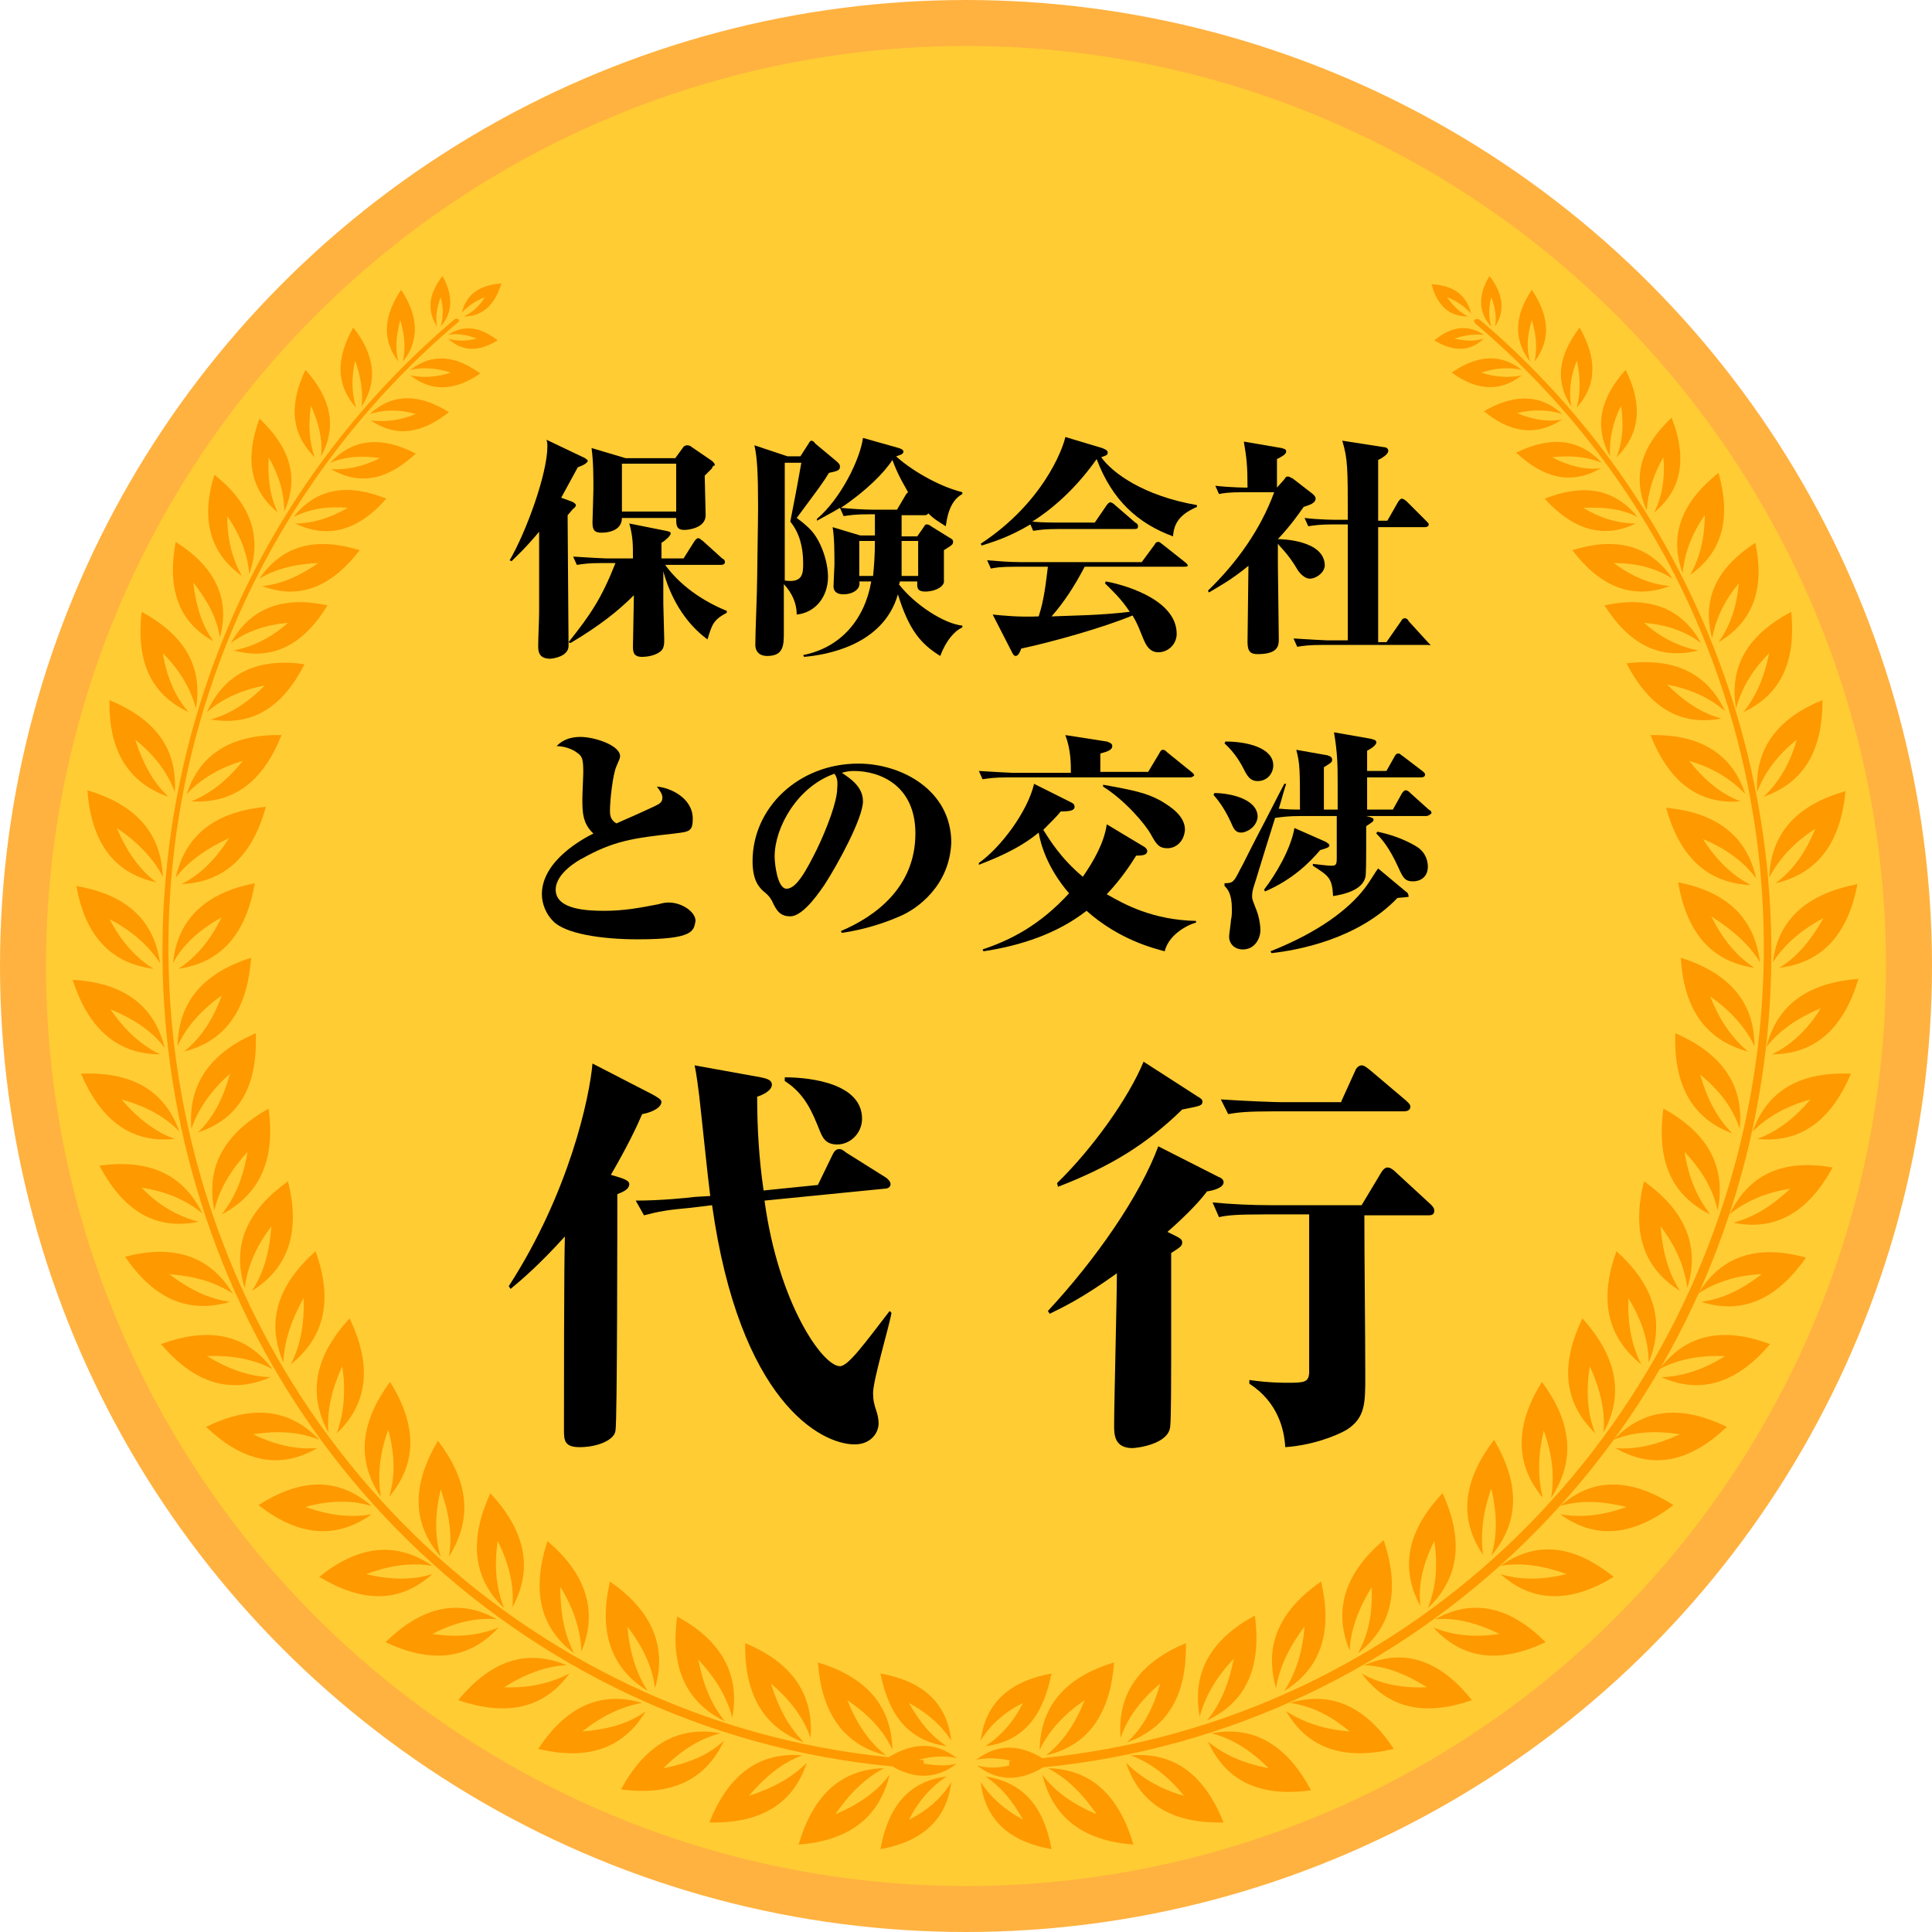
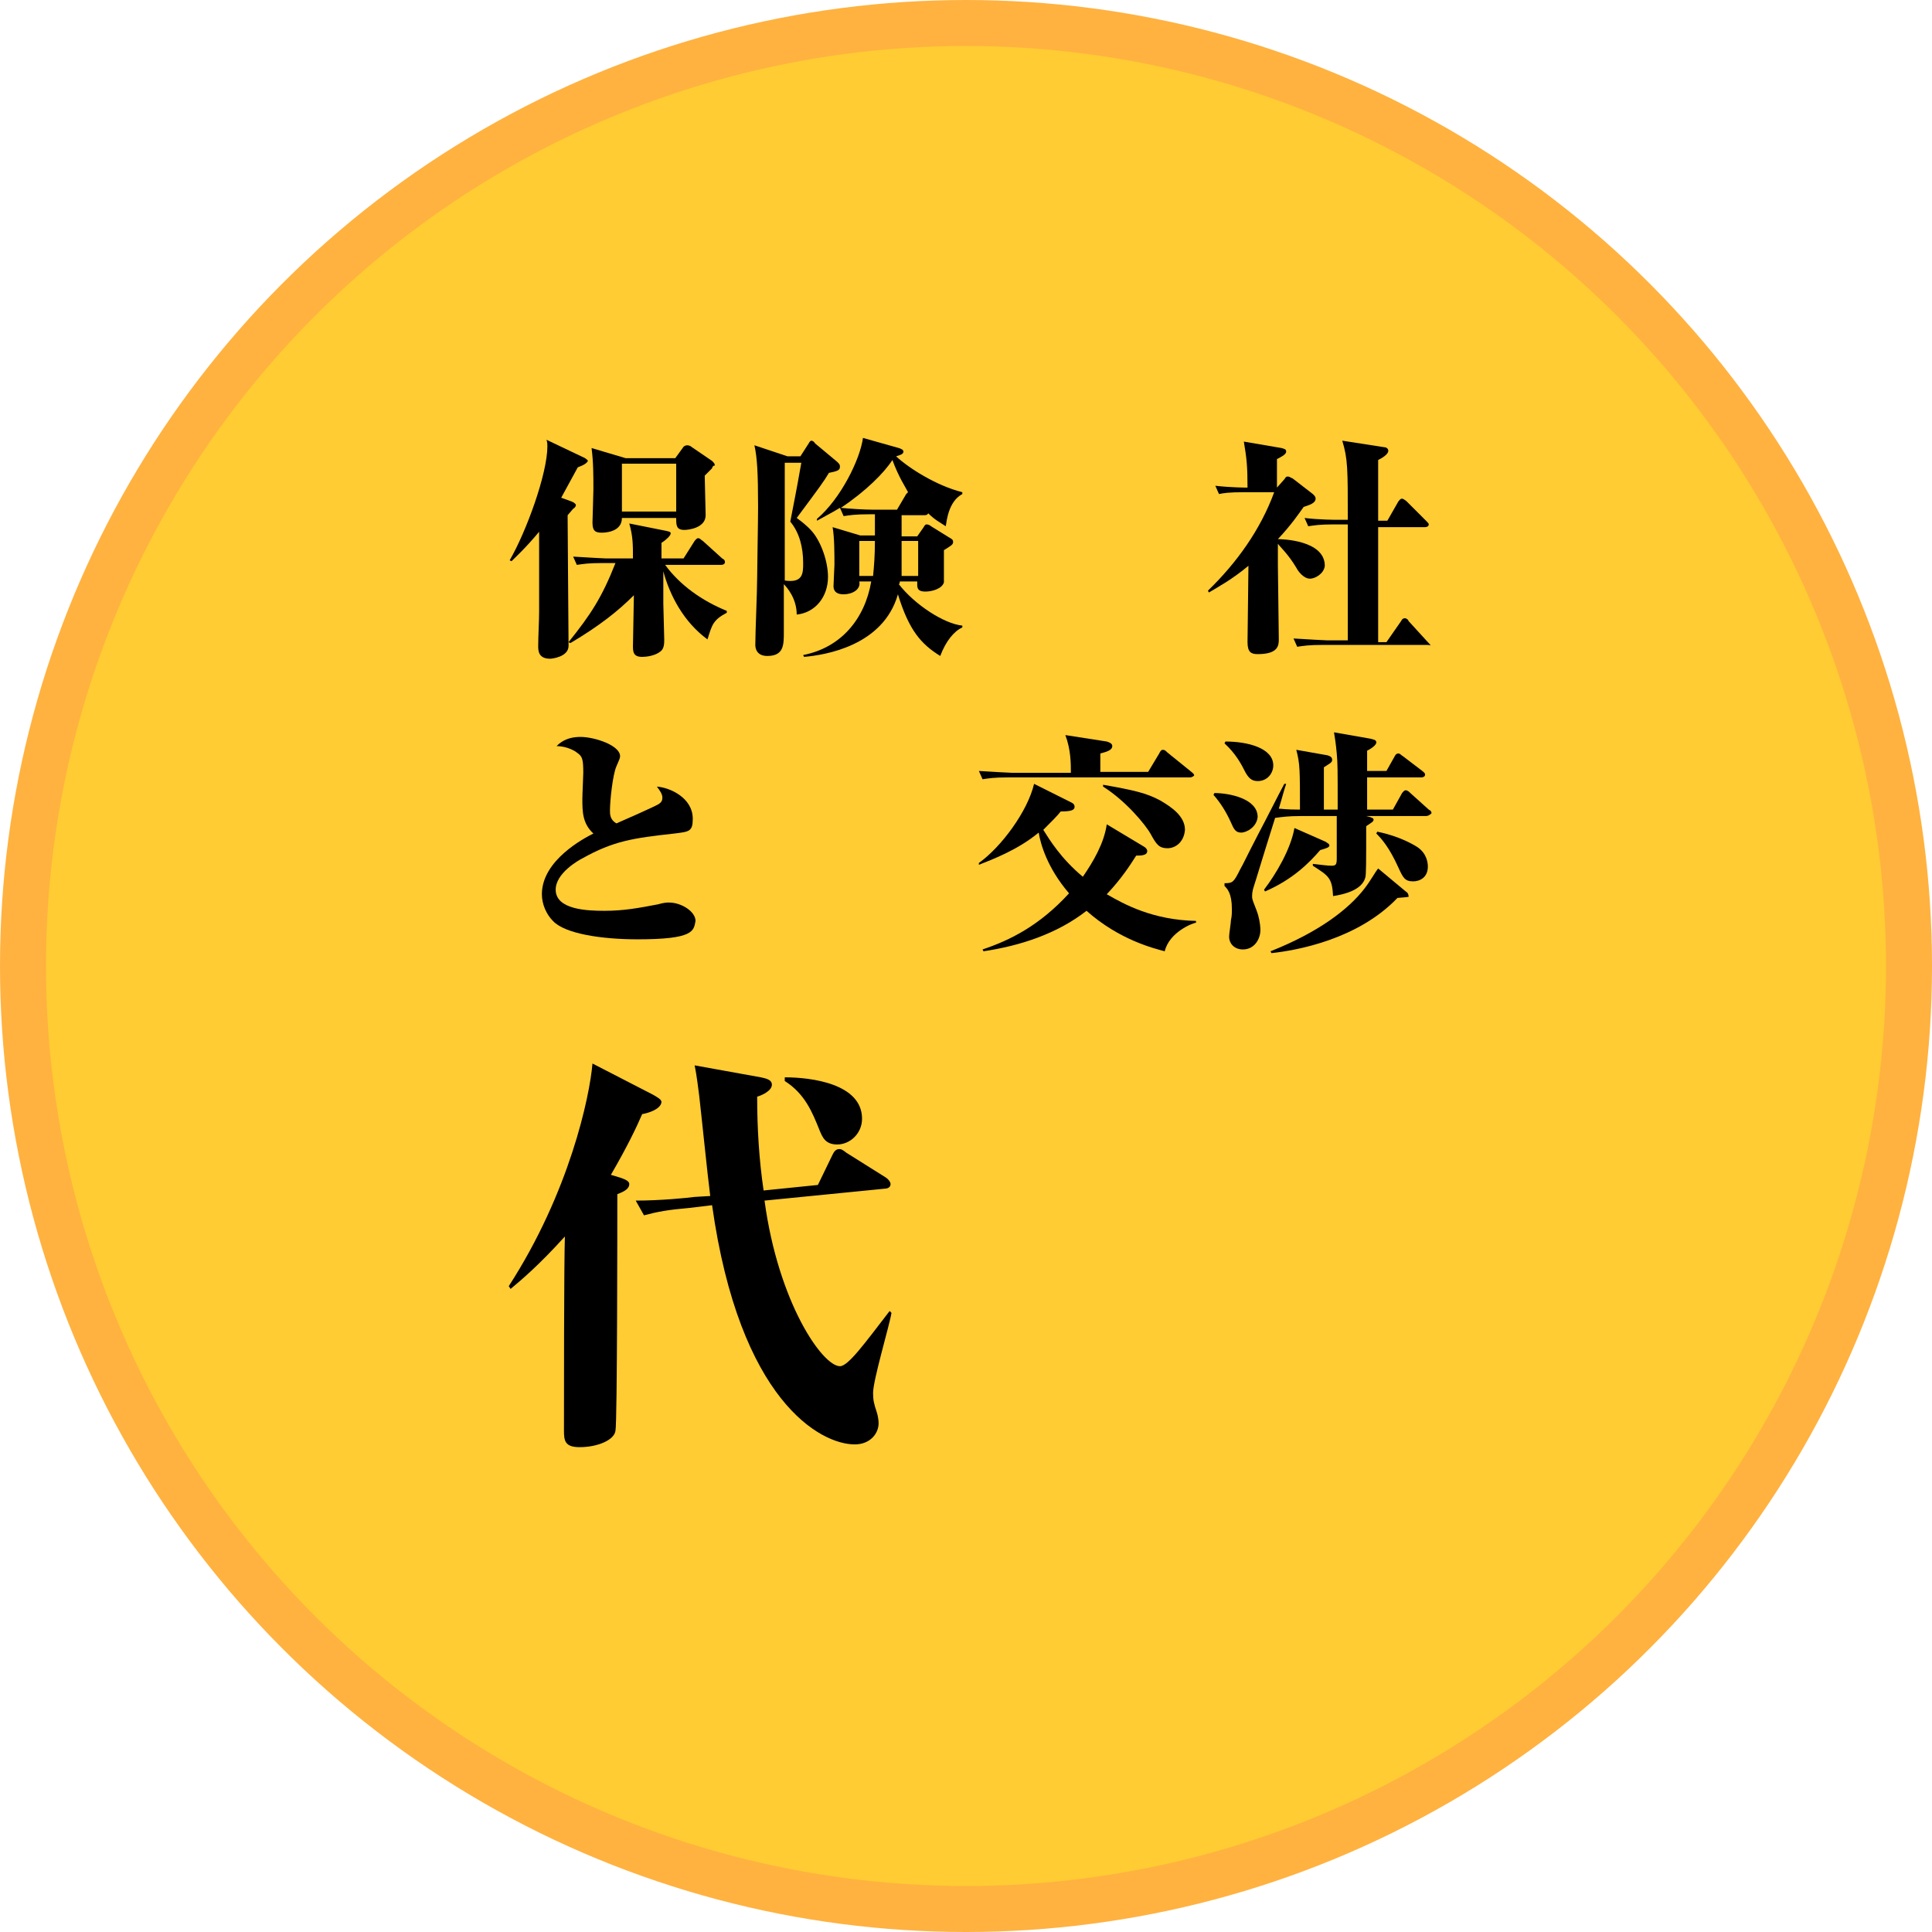
<svg xmlns="http://www.w3.org/2000/svg" xmlns:xlink="http://www.w3.org/1999/xlink" version="1.1" id="レイヤー_1" x="0px" y="0px" viewBox="0 0 210 210" style="enable-background:new 0 0 210 210;" xml:space="preserve">
  <style type="text/css">
	.st0{fill:#FDD23C;stroke:#FFB240;stroke-width:10;stroke-miterlimit:10;}
	.st1{clip-path:url(#SVGID_00000049211531583001676890000014765088791294764450_);fill:#FF9900;}
</style>
  <circle class="st0" cx="105" cy="105" r="100" />
  <g>
    <defs>
      <circle id="SVGID_1_" cx="105" cy="105" r="100" />
    </defs>
    <use xlink:href="#SVGID_1_" style="overflow:visible;fill:#FFCC33;" />
    <clipPath id="SVGID_00000119117196964553307180000006863855908869241730_">
      <use xlink:href="#SVGID_1_" style="overflow:visible;" />
    </clipPath>
-     <path style="clip-path:url(#SVGID_00000119117196964553307180000006863855908869241730_);fill:#FF9900;" d="M123.2,200.5   c-5.2-0.4-8.7-2.7-9.9-7.6c1.4,1.9,3.5,3.3,5.9,4.3c-1.5-2.2-3.2-3.9-5.3-5C118.8,192.3,121.7,195.4,123.2,200.5z M117.9,184.8   c-1,2.5-2.3,4.5-4.2,6c4.8-1.1,7-4.8,7.4-10.1c-5,1.5-8,4.5-8.1,9.5C114.1,188,115.7,186.3,117.9,184.8z M122.9,190.8   c2.2,0.8,4.1,2.3,5.8,4.4c-2.5-0.7-4.6-1.9-6.3-3.6c1.6,4.8,5.4,6.6,10.6,6.5C131,193.1,127.8,190.4,122.9,190.8z M126.1,183   c-0.7,2.6-1.8,4.7-3.6,6.4c4.7-1.7,6.5-5.5,6.4-10.8c-4.8,2-7.5,5.3-7.1,10.3C122.6,186.6,124.1,184.7,126.1,183z M131.7,188.4   c2.3,0.6,4.3,1.9,6.2,3.8c-2.6-0.5-4.8-1.4-6.6-2.9c2.1,4.6,6,6,11.2,5.3C140,189.9,136.5,187.5,131.7,188.4z M134.1,180.3   c-0.5,2.6-1.4,4.9-2.9,6.7c4.5-2.1,5.9-6.1,5.2-11.4c-4.6,2.5-6.9,6-6,11C131,184.3,132.3,182.2,134.1,180.3z M140.2,185.1   c2.3,0.3,4.5,1.4,6.5,3.1c-2.6-0.2-4.9-0.9-6.9-2.2c2.5,4.3,6.6,5.3,11.7,4.1C148.6,185.7,144.9,183.7,140.2,185.1z M141.8,176.8   c-0.2,2.6-0.9,5-2.2,7c4.2-2.6,5.2-6.7,4-11.9c-4.3,3-6.3,6.7-4.9,11.6C139.1,181.1,140.2,178.9,141.8,176.8z M148.3,181   c2.4,0.1,4.6,1,6.8,2.4c-2.6,0.1-5-0.3-7.1-1.5c3,4,7.1,4.6,12,2.9C156.7,180.7,152.9,179,148.3,181z M149.1,172.5   c0.1,2.7-0.3,5.1-1.5,7.2c3.9-3,4.5-7.2,2.8-12.3c-4,3.4-5.6,7.4-3.7,12C146.8,177.1,147.7,174.8,149.1,172.5z M156,176   c2.4-0.2,4.7,0.5,7,1.6c-2.6,0.4-5,0.2-7.2-0.7c3.4,3.7,7.5,3.8,12.2,1.6C164.3,174.8,160.3,173.6,156,176z M155.9,167.5   c0.4,2.6,0.2,5.1-0.7,7.3c3.6-3.4,3.8-7.7,1.6-12.5c-3.6,3.8-4.8,7.9-2.4,12.3C154.1,172.3,154.7,169.9,155.9,167.5z M163.1,170.2   c2.3-0.4,4.7,0,7.2,0.9c-2.5,0.6-4.9,0.7-7.2,0c3.7,3.3,7.9,3,12.3,0.3C171.3,168.1,167.2,167.3,163.1,170.2z M162.1,161.8   c0.6,2.6,0.7,5,0,7.3c3.2-3.8,3-8,0.3-12.6c-3.2,4.2-4,8.4-1.2,12.5C160.9,166.7,161.2,164.3,162.1,161.8z M169.6,163.7   c2.3-0.7,4.7-0.5,7.2,0.1c-2.5,0.9-4.8,1.2-7.2,0.8c4,2.9,8.1,2.2,12.3-1C177.5,160.8,173.3,160.4,169.6,163.7z M167.6,150.2   c-2.8,4.5-3.1,8.8,0.1,12.6c-0.6-2.3-0.5-4.8,0.1-7.3c0.9,2.5,1.2,4.9,0.8,7.3C171.4,158.6,170.7,154.4,167.6,150.2z M175.4,156.5   c2.2-0.9,4.6-1,7.2-0.6c-2.4,1.1-4.7,1.7-7,1.5c4.3,2.5,8.3,1.3,12.1-2.3C183,152.8,178.8,152.9,175.4,156.5z M172,143.3   c-2.3,4.8-2.2,9,1.4,12.5c-0.9-2.2-1-4.7-0.6-7.3c1.1,2.4,1.7,4.8,1.5,7.2C176.7,151.3,175.5,147.2,172,143.3z M180.4,148.8   c2.1-1.1,4.5-1.5,7.1-1.4c-2.2,1.4-4.5,2.2-6.9,2.3c4.5,2,8.4,0.4,11.8-3.6C187.6,144.3,183.4,144.8,180.4,148.8z M179.2,148.1   c1.9-4.6,0.4-8.6-3.5-12.1c-1.8,5-1.2,9.2,2.7,12.3c-1.1-2.1-1.5-4.6-1.4-7.2C178.4,143.4,179.2,145.7,179.2,148.1z M184.6,140.6   c2-1.3,4.3-2,6.9-2.1c-2.1,1.6-4.2,2.7-6.6,3c4.7,1.5,8.4-0.5,11.4-4.8C191.3,135.3,187.2,136.3,184.6,140.6z M178.7,128.4   c-1.3,5.2-0.3,9.3,3.9,11.9c-1.3-2-1.9-4.4-2.1-7c1.6,2.1,2.6,4.3,2.9,6.7C184.9,135.2,182.9,131.4,178.7,128.4z M188,132   c1.8-1.5,4.1-2.4,6.6-2.8c-1.9,1.8-3.9,3.1-6.2,3.7c4.8,1,8.3-1.4,10.8-6C194.1,126,190.2,127.4,188,132z M180.8,120.5   c-0.7,5.3,0.6,9.3,5.1,11.5c-1.5-1.9-2.4-4.2-2.8-6.8c1.8,1.9,3.1,4,3.6,6.4C187.7,126.6,185.4,123,180.8,120.5z M190.5,123   c1.7-1.7,3.8-2.8,6.3-3.5c-1.7,2-3.6,3.5-5.8,4.3c4.9,0.5,8.1-2.2,10.2-7.1C195.9,116.5,192.2,118.3,190.5,123z M189.1,122.7   c0.5-5-2.2-8.3-7-10.4c-0.2,5.3,1.6,9.2,6.2,10.9c-1.7-1.7-2.8-3.9-3.5-6.4C186.9,118.5,188.4,120.5,189.1,122.7z M192.6,114.6   c4.9,0,7.9-3.1,9.4-8.2c-5.2,0.4-8.8,2.6-10,7.4c1.5-1.9,3.5-3.2,5.9-4.2C196.5,111.9,194.7,113.6,192.6,114.6z M190.7,113.7   c0-5-3-8-8-9.6c0.3,5.3,2.5,8.9,7.3,10.2c-1.8-1.5-3.2-3.6-4.1-6C188,109.8,189.7,111.6,190.7,113.7z M192.7,104.6   c1.3-2,3.2-3.6,5.5-4.8c-1.3,2.3-2.8,4.2-4.8,5.4c4.9-0.6,7.5-3.9,8.5-9.1C196.7,97.1,193.3,99.7,192.7,104.6z M191.3,104.6   c-0.6-5-3.8-7.7-8.9-8.7c0.9,5.2,3.4,8.6,8.3,9.3c-2-1.3-3.5-3.2-4.7-5.6C188.2,101,190.1,102.6,191.3,104.6z M192.3,95.4   c1.1-2.1,2.8-3.9,5-5.3c-1,2.5-2.4,4.5-4.3,5.9c4.8-1.1,7.1-4.7,7.6-10C195.6,87.4,192.5,90.3,192.3,95.4z M190.9,95.5   c-1.1-4.9-4.6-7.2-9.8-7.7c1.4,5.1,4.3,8.2,9.2,8.4c-2.1-1.1-3.8-2.8-5.2-5C187.5,92.2,189.5,93.6,190.9,95.5z M191,86.1   c0.8-2.2,2.3-4.1,4.3-5.7c-0.7,2.5-1.9,4.6-3.6,6.2c4.6-1.6,6.4-5.3,6.4-10.5C193.4,78,190.7,81.2,191,86.1z M179.4,79.9   c1.9,4.8,5,7.6,9.8,7.2c-2.2-0.8-4-2.4-5.6-4.4c2.4,0.7,4.5,1.9,6.1,3.6C188.2,81.7,184.5,79.8,179.4,79.9z M188.7,77   c0.6-2.2,1.8-4.2,3.6-6c-0.5,2.5-1.4,4.7-2.8,6.4c4.3-2,5.7-5.8,5.2-10.9C190.2,68.9,187.9,72.2,188.7,77z M176.8,72.1   c2.3,4.5,5.6,6.9,10.3,6c-2.2-0.6-4.1-1.9-5.9-3.7c2.5,0.5,4.6,1.4,6.3,2.9C185.5,73,181.8,71.5,176.8,72.1z M186.1,69.4   c0.4-2.2,1.4-4.2,2.9-6c-0.2,2.4-0.9,4.6-2.2,6.4c3.9-2.3,5-6,4-10.8C186.8,61.6,184.9,64.9,186.1,69.4z M174.4,65.8   c2.6,4.1,5.9,6,10.2,4.9c-2.1-0.4-4.1-1.4-5.9-3c2.4,0.2,4.5,0.9,6.2,2.2C182.7,65.9,179,64.8,174.4,65.8z M182.9,62.3   c0.2-2.2,1-4.3,2.4-6.3c0,2.4-0.5,4.6-1.6,6.5c3.7-2.6,4.4-6.4,3.1-11.1C183,54.4,181.3,58,182.9,62.3z M170.9,59.8   c2.9,3.8,6.4,5.5,10.6,3.9c-2.2-0.2-4.2-1.1-6.1-2.5c2.4,0,4.5,0.5,6.4,1.7C179.2,59.1,175.5,58.4,170.9,59.8z M159.6,34.4   c-0.9-0.4-1.7-1.2-2.3-2.1c1,0.4,1.9,1,2.6,1.8c-0.5-2.1-2-3.1-4.3-3.2C156.2,33.1,157.4,34.4,159.6,34.4z M180.8,49.7   c0.2,2.2-0.1,4.2-1,6c3.2-2.6,3.5-6.2,1.9-10.3c-3.2,3-4.4,6.3-2.7,10.1C179.1,53.6,179.7,51.6,180.8,49.7z M178,56.2   c-2.6-3.2-6-3.6-10.1-2c2.9,3.2,6.2,4.5,9.9,2.7c-2,0-3.9-0.6-5.7-1.7C174.3,55.1,176.3,55.3,178,56.2z M176.2,44.1   c0.3,2,0.2,3.9-0.5,5.6c2.7-2.6,2.8-5.9,1-9.5c-2.7,3-3.5,6.1-1.7,9.4C174.9,47.8,175.3,45.9,176.2,44.1z M174.1,50.3   c-2.6-2.8-5.8-2.8-9.3-1.1c2.9,2.7,5.9,3.6,9.2,1.7c-1.8,0.2-3.6-0.3-5.3-1.2C170.6,49.5,172.4,49.6,174.1,50.3z M171.4,39.2   c0.4,1.8,0.4,3.5,0,5.1c2.3-2.6,2.1-5.5,0.3-8.7c-2.2,2.9-2.8,5.7-0.9,8.6C170.5,42.6,170.7,40.9,171.4,39.2z M169.8,45   c-2.5-2.3-5.4-2.1-8.5-0.3c2.8,2.3,5.6,2.8,8.5,0.9c-1.6,0.3-3.3,0-4.9-0.7C166.6,44.5,168.3,44.5,169.8,45z M166.5,34.8   c0.5,1.6,0.6,3.1,0.3,4.5c1.9-2.5,1.5-5.1-0.3-7.8c-1.8,2.7-2.1,5.3-0.2,7.8C165.9,37.9,166,36.4,166.5,34.8z M165.4,40.8   c-1.4,0.3-2.9,0.2-4.4-0.3c1.5-0.5,3-0.6,4.4-0.3c-2.4-1.9-5-1.5-7.6,0.3C160.4,42.4,163,42.7,165.4,40.8z M162.1,32.3   c0.4,1.1,0.6,2.1,0.4,3.2c1.2-1.8,0.8-3.7-0.6-5.5c-1.2,2-1.3,3.9,0.2,5.5C161.8,34.5,161.8,33.4,162.1,32.3z M161.3,36.4   c-1.8-1.2-3.6-0.9-5.4,0.6c2,1.2,3.8,1.3,5.4-0.2c-1,0.3-2,0.3-3.2,0C159.3,36.4,160.3,36.3,161.3,36.4z M160.4,35.2   c9.9,8.4,17.7,18.7,23.1,30.3c15.8,34.2,8.4,75-18.5,101.4c-13.7,13.4-31.7,22.2-51.7,24.2c-2.5-1.5-4.9-1.6-7.2,0.2   c1.2-0.3,2.5-0.2,3.9,0.1c-0.1,0-0.2,0-0.3,0l0,0.5c-1.2,0.3-2.4,0.3-3.5,0c2.3,1.8,4.7,1.7,7.2,0.2c20.3-2,38.5-10.9,52.4-24.5   c27.2-26.6,34.3-67.9,18.3-102.3c-5.4-11.6-13.3-22.1-23.2-30.5c-0.3-0.2-0.4-0.1-0.4-0.1C160.2,34.7,160.1,34.9,160.4,35.2z    M90.8,197.2c1.5-2.2,3.2-3.9,5.3-5c-4.9,0.1-7.8,3.2-9.3,8.3c5.2-0.4,8.7-2.7,9.9-7.6C95.3,194.8,93.2,196.2,90.8,197.2z    M96.3,190.8c-1.9-1.5-3.2-3.5-4.2-6c2.2,1.5,3.9,3.2,4.9,5.4c-0.1-5-3.1-8-8.1-9.5C89.3,186,91.5,189.6,96.3,190.8z M81.4,195.2   c1.7-2,3.6-3.6,5.8-4.4c-4.9-0.4-8.1,2.3-10.1,7.3c5.2,0.1,9-1.7,10.6-6.5C86,193.3,83.9,194.4,81.4,195.2z M87.4,189.4   c-1.7-1.7-2.8-3.8-3.6-6.4c2,1.7,3.5,3.6,4.3,5.9c0.4-5-2.3-8.3-7.1-10.3C80.9,183.9,82.8,187.7,87.4,189.4z M72.1,192.2   c1.9-1.9,3.9-3.2,6.2-3.8c-4.8-0.9-8.3,1.5-10.8,6.1c5.2,0.7,9.1-0.8,11.2-5.3C77,190.8,74.7,191.7,72.1,192.2z M78.8,187.1   c-1.5-1.8-2.4-4.1-2.9-6.7c1.8,1.9,3.1,4,3.7,6.3c0.9-4.9-1.4-8.5-6-11C72.9,180.9,74.3,184.9,78.8,187.1z M70.2,186   c-1.9,1.4-4.3,2-6.9,2.2c2-1.6,4.2-2.7,6.5-3.1c-4.7-1.4-8.4,0.6-11.3,5C63.6,191.3,67.6,190.3,70.2,186z M70.4,183.8   c-1.3-2-2-4.4-2.2-7c1.6,2.1,2.7,4.3,3,6.7c1.4-4.8-0.6-8.6-4.9-11.6C65.1,177.1,66.2,181.2,70.4,183.8z M61.9,181.9   c-2.1,1.1-4.5,1.6-7.1,1.5c2.2-1.4,4.5-2.3,6.8-2.4c-4.6-1.9-8.4-0.3-11.8,3.8C54.8,186.5,59,185.9,61.9,181.9z M62.4,179.7   c-1.1-2.1-1.5-4.5-1.5-7.2c1.4,2.2,2.2,4.6,2.3,7c1.9-4.6,0.3-8.6-3.7-12C57.9,172.5,58.4,176.7,62.4,179.7z M54.2,176.9   c-2.2,0.9-4.6,1.1-7.2,0.7c2.3-1.2,4.7-1.8,7-1.6c-4.3-2.4-8.3-1.2-12.1,2.5C46.6,180.7,50.8,180.6,54.2,176.9z M53.3,162.3   c-2.2,4.8-2.1,9.1,1.5,12.5c-0.9-2.2-1.1-4.7-0.7-7.3c1.2,2.4,1.8,4.8,1.6,7.2C58.1,170.3,56.9,166.2,53.3,162.3z M39.8,171.1   c2.4-0.9,4.8-1.3,7.2-0.9c-4.1-2.8-8.2-2.1-12.3,1.2c4.5,2.7,8.6,3,12.3-0.3C44.7,171.8,42.3,171.7,39.8,171.1z M47.6,156.6   c-2.7,4.6-3,8.8,0.3,12.6c-0.7-2.3-0.6-4.8,0-7.3c0.9,2.5,1.3,4.9,0.9,7.3C51.5,164.9,50.8,160.8,47.6,156.6z M40.4,164.6   c-2.3,0.4-4.7,0.1-7.2-0.8c2.5-0.7,4.9-0.8,7.2-0.1c-3.8-3.3-7.9-2.9-12.3-0.1C32.2,166.8,36.3,167.5,40.4,164.6z M42.4,150.2   c-3.1,4.2-3.8,8.4-1,12.5c-0.4-2.4-0.1-4.8,0.8-7.3c0.7,2.6,0.8,5,0.1,7.3C45.5,158.9,45.2,154.7,42.4,150.2z M34.5,157.4   c-2.4,0.2-4.7-0.4-7-1.5c2.6-0.4,5-0.3,7.2,0.6c-3.4-3.6-7.6-3.7-12.3-1.4C26.2,158.7,30.2,159.9,34.5,157.4z M38,143.3   c-3.6,3.9-4.7,8-2.3,12.4c-0.2-2.4,0.4-4.8,1.5-7.2c0.4,2.6,0.2,5.1-0.6,7.3C40.2,152.4,40.3,148.1,38,143.3z M29.4,149.7   c-2.4-0.1-4.6-0.9-6.9-2.3c2.6-0.1,5,0.3,7.1,1.4c-3-4-7.2-4.5-12.1-2.7C20.9,150.1,24.8,151.7,29.4,149.7z M34.3,136   c-3.9,3.5-5.5,7.4-3.5,12.1c0.1-2.4,0.9-4.7,2.2-7c0.1,2.7-0.3,5.1-1.4,7.2C35.5,145.2,36.1,141,34.3,136z M25,141.5   c-2.3-0.3-4.5-1.4-6.6-3c2.6,0.2,4.9,0.8,6.9,2.1c-2.6-4.3-6.7-5.3-11.7-4C16.6,141,20.3,142.9,25,141.5z M31.3,128.4   c-4.3,3.1-6.2,6.8-4.7,11.6c0.3-2.4,1.3-4.6,2.9-6.7c-0.2,2.7-0.8,5-2.1,7C31.6,137.7,32.6,133.5,31.3,128.4z M21.6,132.8   c-2.3-0.6-4.4-1.8-6.2-3.7c2.6,0.4,4.8,1.3,6.6,2.8c-2.2-4.5-6.1-5.9-11.2-5.2C13.3,131.4,16.7,133.8,21.6,132.8z M29.2,120.5   c-4.6,2.6-6.9,6.1-5.9,11.1c0.5-2.3,1.8-4.4,3.6-6.4c-0.4,2.6-1.3,4.9-2.8,6.8C28.5,129.7,29.9,125.7,29.2,120.5z M19,123.8   c-2.2-0.8-4.1-2.3-5.8-4.3c2.5,0.7,4.7,1.8,6.3,3.5c-1.7-4.7-5.4-6.5-10.7-6.3C10.9,121.6,14.1,124.3,19,123.8z M27.8,112.3   c-4.8,2.1-7.4,5.4-7,10.4c0.8-2.3,2.2-4.2,4.2-6c-0.7,2.6-1.8,4.8-3.5,6.4C26.3,121.5,28,117.7,27.8,112.3z M17.4,114.6   c-2.1-1-3.9-2.7-5.4-4.9c2.4,1,4.5,2.3,5.9,4.2c-1.2-4.9-4.8-7.1-10-7.4C9.5,111.5,12.5,114.6,17.4,114.6z M20,114.3   c4.8-1.2,6.9-4.9,7.3-10.2c-5,1.6-7.9,4.6-8,9.6c1-2.2,2.7-4,4.8-5.5C23.2,110.7,21.9,112.8,20,114.3z M16.7,105.3   c-2-1.2-3.6-3.1-4.8-5.4c2.3,1.2,4.2,2.8,5.5,4.8c-0.7-5-4-7.5-9.1-8.4C9.2,101.4,11.8,104.7,16.7,105.3z M24.1,99.7   c-1.2,2.4-2.7,4.3-4.7,5.6c4.9-0.7,7.4-4.1,8.3-9.3c-5.1,1-8.4,3.7-8.9,8.7C19.9,102.6,21.8,101,24.1,99.7z M17,95.9   c-1.9-1.4-3.3-3.5-4.3-5.9c2.2,1.5,3.9,3.2,5,5.3c-0.2-5-3.2-7.9-8.2-9.4C9.9,91.3,12.2,94.9,17,95.9z M24.9,91.1   c-1.4,2.2-3.1,4-5.2,5c4.9-0.2,7.8-3.3,9.2-8.4c-5.2,0.5-8.7,2.8-9.8,7.7C20.5,93.6,22.5,92.2,24.9,91.1z M18.3,86.6   c-1.7-1.6-2.8-3.7-3.6-6.2c2,1.6,3.5,3.5,4.3,5.7c0.3-4.9-2.3-8-7.1-10C11.8,81.3,13.7,85,18.3,86.6z M20.3,86.3   c1.6-1.7,3.7-2.9,6.1-3.6c-1.6,2-3.4,3.5-5.6,4.4c4.8,0.3,7.9-2.4,9.8-7.2C25.5,79.8,21.8,81.7,20.3,86.3z M20.5,77.4   c-1.5-1.7-2.4-3.9-2.8-6.4c1.8,1.8,3,3.8,3.6,6c0.8-4.8-1.5-8.1-5.9-10.5C14.8,71.6,16.2,75.4,20.5,77.4z M22.5,77.4   c1.7-1.5,3.8-2.4,6.3-2.9c-1.8,1.8-3.7,3.1-5.9,3.7c4.7,0.8,7.9-1.5,10.2-6C28.2,71.5,24.5,73,22.5,77.4z M23.2,69.7   c-1.3-1.8-1.9-3.9-2.2-6.4c1.5,1.9,2.6,3.9,2.9,6c1.2-4.4-0.7-7.8-4.8-10.4C18.2,63.7,19.2,67.5,23.2,69.7z M25.1,69.9   c1.7-1.3,3.9-2,6.2-2.2c-1.8,1.6-3.8,2.6-5.9,3c4.4,1.2,7.7-0.8,10.2-4.9C31,64.8,27.3,65.9,25.1,69.9z M26.3,62.6   c-1.1-1.9-1.6-4.1-1.6-6.5c1.4,2,2.2,4.1,2.4,6.3c1.5-4.3-0.1-7.9-3.8-10.8C21.9,56.1,22.6,60,26.3,62.6z M39.1,59.8   c-4.6-1.4-8.3-0.7-10.9,3.1c1.8-1.1,4-1.6,6.4-1.7c-2,1.4-4,2.3-6.1,2.5C32.7,65.3,36.2,63.6,39.1,59.8z M52.7,32.3   c-0.6,1-1.4,1.7-2.3,2.1c2.1,0,3.4-1.3,4.1-3.6c-2.3,0.2-3.8,1.1-4.3,3.2C50.8,33.3,51.7,32.7,52.7,32.3z M30.2,55.7   c-0.9-1.8-1.1-3.8-1-6c1.1,1.9,1.7,3.9,1.7,5.9c1.7-3.8,0.5-7.1-2.7-10.1C26.7,49.6,27,53.1,30.2,55.7z M42,54.2   c-4-1.6-7.5-1.3-10.1,2c1.8-0.9,3.7-1.2,5.9-1c-1.9,1.1-3.8,1.7-5.7,1.7C35.8,58.7,39.1,57.5,42,54.2z M33.8,44.1   c0.8,1.8,1.3,3.6,1.1,5.5c1.8-3.3,1-6.4-1.7-9.4c-1.7,3.6-1.7,6.8,1,9.5C33.6,48,33.5,46.1,33.8,44.1z M35.9,50.3   c1.7-0.7,3.5-0.8,5.4-0.5c-1.8,0.9-3.6,1.3-5.3,1.2c3.3,1.9,6.3,1,9.2-1.7C41.7,47.5,38.5,47.5,35.9,50.3z M38.6,39.2   c0.6,1.7,0.9,3.4,0.7,5c1.9-2.9,1.3-5.8-0.9-8.6c-1.8,3.2-2,6.1,0.3,8.7C38.2,42.6,38.2,41,38.6,39.2z M40.2,45   c1.6-0.5,3.2-0.5,5,0c-1.7,0.7-3.3,0.9-4.9,0.7c2.8,1.9,5.6,1.4,8.5-0.9C45.6,42.8,42.7,42.7,40.2,45z M43.5,34.8   c0.5,1.6,0.6,3.1,0.3,4.5c1.9-2.4,1.6-5.1-0.2-7.8c-1.8,2.7-2.2,5.3-0.3,7.8C42.9,37.9,43.1,36.4,43.5,34.8z M44.6,40.2   c1.4-0.3,2.9-0.2,4.4,0.3c-1.5,0.5-3,0.6-4.4,0.3c2.4,1.9,5,1.6,7.6-0.2C49.6,38.7,47.1,38.3,44.6,40.2z M47.9,32.3   c0.3,1.1,0.3,2.2,0,3.2c1.4-1.6,1.3-3.5,0.2-5.5c-1.4,1.8-1.8,3.6-0.6,5.5C47.3,34.4,47.5,33.4,47.9,32.3z M48.7,36.8   c1.6,1.5,3.4,1.4,5.4,0.2c-1.8-1.4-3.6-1.8-5.4-0.6c1-0.2,2.1,0,3.1,0.4C50.7,37.1,49.6,37.1,48.7,36.8z M26.1,65.2   c-16,34.4-8.9,75.7,18.3,102.3c13.9,13.6,32.3,22.6,52.6,24.5c2.4,1.4,4.8,1.4,7-0.3c-1.1,0.3-2.3,0.2-3.6,0l0-0.4   c-0.2,0-0.4,0-0.6,0c1.4-0.4,2.8-0.5,4.2-0.2c-2.3-1.8-4.8-1.7-7.4-0.1c-19.9-2-37.9-10.8-51.6-24.2   C18.1,140.5,10.7,99.6,26.6,65.4c5.4-11.6,13.2-21.9,23.1-30.3c0.3-0.2,0.2-0.4,0.1-0.4c0,0-0.2-0.2-0.5,0.1   C39.4,43.2,31.5,53.6,26.1,65.2z M98.8,197.8c1-2,2.4-3.6,4.1-4.7c-4.2,0.5-6.4,3.4-7.2,7.9c4.4-0.8,7.2-3.1,7.7-7.3   C102.4,195.4,100.8,196.8,98.8,197.8z M107.1,193.1c1.7,1.1,3,2.7,4.1,4.7c-2-1.1-3.5-2.4-4.6-4.1c0.5,4.3,3.3,6.5,7.7,7.3   C113.5,196.5,111.3,193.7,107.1,193.1z M102.9,189.8c-1.7-1.1-3-2.7-4.1-4.7c2,1.1,3.5,2.4,4.6,4.1c-0.5-4.3-3.3-6.5-7.7-7.3   C96.6,186.4,98.7,189.2,102.9,189.8z M111.2,185.1c-1,2-2.4,3.6-4.1,4.7c4.2-0.5,6.3-3.4,7.2-7.9c-4.4,0.8-7.2,3.1-7.7,7.3   C107.6,187.5,109.2,186.1,111.2,185.1z" />
  </g>
  <g>
    <g>
      <path d="M62.8,50.8c-0.7,1.3-1.2,2.2-1.8,3.3l1.1,0.4c0.3,0.1,0.5,0.3,0.5,0.4c0,0.1-0.1,0.3-0.3,0.4L61.7,56v0.4    c0,2.2,0.1,11.8,0.1,13.8c0,1.2-1.8,1.4-2,1.4c-1.3,0-1.3-0.9-1.3-1.4c0-1,0.1-2.7,0.1-3.7c0-1.7,0-2.3,0-8.7    c-1.5,1.8-2.5,2.7-3,3.2l-0.2-0.1c1.8-3.1,4.1-9.4,4.1-12.4c0-0.2,0-0.4-0.1-0.7l4.2,2c0.1,0.1,0.3,0.2,0.3,0.3    C63.8,50.3,63.6,50.5,62.8,50.8z M76.9,69.5c-2.6-1.9-4.1-4.8-4.8-7.4c0,2.3,0,2.6,0,3.5c0,0.6,0.1,3.3,0.1,3.9c0,0.4,0,1-0.4,1.3    c-0.6,0.5-1.6,0.6-2,0.6c-1,0-1-0.6-1-1.2l0.1-5.5c-1.7,1.7-3.7,3.3-6.9,5.2l-0.2-0.1c2.4-3,3.6-4.8,5.1-8.6h-1.4    c-1.6,0-2.1,0.1-2.8,0.2l-0.4-0.9c1.6,0.1,3.4,0.2,3.6,0.2h2.9c0-1.5,0-2.4-0.4-3.8l4,0.8c0.4,0.1,0.5,0.1,0.5,0.3s-0.5,0.7-1,1    c0,0.6,0,1.1,0,1.7h2.4l1.2-1.9c0.1-0.1,0.2-0.3,0.4-0.3c0.2,0,0.3,0.2,0.5,0.3l2.1,1.9c0.2,0.1,0.3,0.2,0.3,0.4    c0,0.2-0.2,0.3-0.4,0.3h-6.1c1.6,2.2,4,3.9,6.7,5v0.2C77.5,67.4,77.4,67.9,76.9,69.5z M77.4,50.9c-0.1,0.1-0.6,0.6-0.8,0.8    c0,0.5,0.1,3.8,0.1,4.3c0,1.4-1.9,1.6-2.3,1.6c-0.9,0-0.9-0.5-0.9-1.3h-5.9c0,1.6-2,1.6-2.2,1.6c-0.7,0-1-0.2-1-1.1    c0-0.2,0.1-3.1,0.1-3.6c0-1.5,0-3-0.2-4.5l3.7,1.1h5.4l0.8-1.1c0.1-0.2,0.3-0.3,0.5-0.3c0.2,0,0.4,0.1,0.5,0.2l2.2,1.5    c0.2,0.2,0.3,0.3,0.3,0.5C77.5,50.6,77.4,50.8,77.4,50.9z M73.5,50.4h-5.9v5.2h5.9V50.4z" />
      <path d="M90.1,51.4c-0.6,1-0.9,1.4-3.5,4.9c0.4,0.3,1.1,0.8,1.7,1.5c1,1.2,1.7,3.3,1.7,4.9c0,2.2-1.4,3.9-3.4,4.1    c0-1.7-1-2.9-1.4-3.3c0,0.7,0,4.4,0,5.2c0,1.4,0,2.6-1.8,2.6c-1.2,0-1.3-0.9-1.3-1.2c0-1.4,0.2-5.8,0.2-7.3c0-1.2,0.1-5.9,0.1-7.7    c0-3.7-0.1-5.4-0.4-6.7l3.6,1.2H87l0.9-1.4c0.1-0.2,0.2-0.3,0.3-0.3c0.1,0,0.3,0.1,0.4,0.3l2.4,2c0.2,0.2,0.3,0.3,0.3,0.5    C91.3,51.1,91.1,51.2,90.1,51.4z M85.9,56.7c0.5-2.6,0.6-3,1.2-6.4h-1.8l0,7l0,5.8c2,0.3,2-0.8,2-1.9    C87.3,59.5,86.9,57.9,85.9,56.7z M102.2,71.3c-2.1-1.3-3.4-2.8-4.6-6.7c-1.6,5.6-7.9,6.6-10.2,6.8l-0.1-0.2c4.1-0.8,6.7-3.9,7.4-8    h-1.3c0.2,0.9-0.8,1.4-1.7,1.4c-1.1,0-1.1-0.7-1.1-0.9c0-0.4,0.1-2,0.1-2.3c0-1.2,0-3-0.2-4.1l3,0.9h1.6c0-1.2,0-1.8,0-2.3h-0.6    c-1.6,0-2.1,0.1-2.8,0.2l-0.4-0.9c-1,0.6-1.8,1-2.5,1.4v-0.2c2.6-2.2,4.7-6.5,5-8.8l3.9,1.1c0.3,0.1,0.5,0.2,0.5,0.4    c0,0.3-0.5,0.4-0.8,0.5c1.4,1.3,4.4,3.2,7.2,3.9v0.2c-1.5,0.8-1.7,2.9-1.8,3.5c-0.6-0.4-1.2-0.7-1.9-1.4c-0.1,0.1-0.1,0.2-0.4,0.2    H98c0,0.8,0,1.6,0,2.3h1.7l0.7-1c0.1-0.2,0.2-0.3,0.3-0.3c0.2,0,0.4,0.1,0.5,0.2l2.1,1.3c0.2,0.1,0.3,0.2,0.3,0.4    c0,0.3-0.2,0.4-1,0.9c0,1.2,0,3.3,0,3.5c-0.2,0.7-1.3,1-2,1c-1,0-0.9-0.5-0.9-1.1h-1.9c0,0.2,0,0.2-0.1,0.3    c1.7,2.2,4.9,4.3,6.9,4.5v0.2C103.7,68.6,102.8,69.7,102.2,71.3z M97,50c-0.9,1.4-2.9,3.4-5.6,5.2c1,0.1,2.5,0.2,3.5,0.2h2.6    l1-1.7c0.1-0.1,0.1-0.1,0.2-0.2C98.4,52.9,97.7,51.9,97,50z M93.4,58.8v3.8h1.5c0.1-1,0.2-2.2,0.2-3.8H93.4z M99.7,58.8H98    c0,0.4,0,2.5,0,3c0,0.3,0,0.5,0,0.8h1.8V58.8z" />
-       <path d="M127.5,58.3c-3.8-1.4-6.6-3.9-8.3-8.4c-1.9,2.7-4.3,5.1-7,6.8c1.1,0.1,2.1,0.1,3.2,0.1h3.6l1.3-1.9    c0.1-0.1,0.2-0.3,0.4-0.3c0.1,0,0.3,0.1,0.5,0.3l2.2,1.9c0.2,0.1,0.3,0.2,0.3,0.4c0,0.3-0.2,0.3-0.4,0.3h-8.2    c-1.6,0-2.1,0.1-2.8,0.2l-0.3-0.7c-2.5,1.5-4.4,2-5.3,2.3l-0.1-0.2c6.7-4.4,8.9-10.2,9.2-11.6l4,1.2c0.5,0.2,0.6,0.3,0.6,0.5    c0,0.3-0.2,0.3-0.7,0.5c1.2,1.7,4.6,4.2,10.4,5.2v0.2C128,56,127.6,57.1,127.5,58.3z M128.7,61.6h-10.8c-1.1,2.1-2.2,3.8-3.6,5.4    c2.3-0.1,5.2-0.1,8.5-0.5c-1-1.5-1.9-2.3-2.7-3.1l0.1-0.2c1.2,0.2,7.7,1.7,7.7,5.7c0,1.1-0.9,2-2,2c-0.9,0-1.3-0.7-1.6-1.4    c-0.5-1.2-0.6-1.6-1.2-2.6c-3.1,1.3-8.8,2.9-12.1,3.6c-0.1,0.3-0.3,0.8-0.6,0.8c-0.2,0-0.3-0.2-0.4-0.4l-2.1-4.1    c1,0.1,2.9,0.3,5,0.2c0.6-1.8,0.8-3.8,1-5.4h-3.4c-1.8,0-2.3,0.1-2.8,0.2l-0.4-0.9c1.2,0.1,2.4,0.2,3.6,0.2h13.2l1.4-1.9    c0.1-0.2,0.2-0.3,0.4-0.3c0.2,0,0.2,0.1,0.5,0.3l2.4,1.9c0.1,0.1,0.3,0.2,0.3,0.4C129.1,61.6,128.8,61.6,128.7,61.6z" />
      <path d="M142.4,62.9c-0.7,0-1.3-0.8-1.5-1.2c-0.9-1.5-1.8-2.3-2-2.6l0,2.3c0,1.1,0.1,6.8,0.1,8.1c0,0.7-0.1,1.6-2.3,1.6    c-0.7,0-1.1-0.2-1.1-1.3c0-1.2,0.1-7,0.1-8.3c-1.8,1.5-3.3,2.3-4.3,2.9l-0.1-0.2c3.1-3,5.7-6.6,7.2-10.7h-3.2    c-1.8,0-2.3,0.1-2.8,0.2l-0.4-0.9c1.7,0.2,3.4,0.2,3.5,0.2c0-2.4-0.1-3.2-0.4-5l4.1,0.7c0.3,0.1,0.5,0.1,0.5,0.4    c0,0.3-0.6,0.6-1,0.8v3.1h0l0.8-0.9c0.2-0.3,0.2-0.3,0.4-0.3c0.2,0,0.4,0.2,0.5,0.2l2.2,1.7c0.2,0.2,0.3,0.3,0.3,0.5    c0,0.5-0.7,0.7-1.3,0.9c-0.5,0.7-1.3,1.9-2.8,3.5c0.4,0,5.1,0.1,5.1,2.9C143.9,62.4,142.9,62.9,142.4,62.9z M155.1,70.1h-11.3    c-1.6,0-2.1,0.1-2.8,0.2l-0.4-0.9c1.6,0.1,3.4,0.2,3.6,0.2h2.3V57h-1.5c-1.6,0-2.1,0.1-2.8,0.2l-0.4-0.9c1.6,0.2,3.4,0.2,3.6,0.2    h1.1c0-5.6,0-6.6-0.6-8.6l4.5,0.7c0.2,0,0.5,0.1,0.5,0.4c0,0.4-0.7,0.8-1.1,1v6.6h1l1.2-2.1c0.1-0.1,0.2-0.3,0.4-0.3    c0.1,0,0.4,0.2,0.5,0.3l2.1,2.1c0.2,0.2,0.3,0.3,0.3,0.4c0,0.2-0.2,0.3-0.4,0.3h-5.1v12.5h0.9l1.6-2.3c0.1-0.2,0.2-0.3,0.4-0.3    s0.4,0.2,0.4,0.3l2.1,2.3c0.2,0.2,0.3,0.3,0.3,0.4C155.5,70.1,155.2,70.1,155.1,70.1z" />
      <path d="M69.3,102.1c-3.9,0-7.9-0.6-9.2-2c-0.7-0.7-1.2-1.8-1.2-2.9c0-3.7,4.6-6.1,5.6-6.6c-1.2-1.1-1.2-2.4-1.2-3.8    c0-0.5,0.1-2.4,0.1-2.8c0-1.5-0.1-1.8-0.7-2.2c-0.1-0.1-1-0.7-2.2-0.7c0.3-0.3,1-1,2.6-1c1.5,0,4.3,0.9,4.3,2.1    c0,0.2-0.1,0.4-0.4,1.1c-0.4,0.9-0.7,3.7-0.7,4.8c0,0.4,0,1,0.7,1.4c0.7-0.3,4.1-1.8,4.6-2.1c0.3-0.2,0.4-0.4,0.4-0.7    c0-0.4-0.3-0.8-0.6-1.2c1.4,0.1,3.9,1.2,3.9,3.5c0,1.4-0.4,1.4-2,1.6c-4.5,0.5-6.6,0.8-10,2.7c-0.4,0.2-2.9,1.6-2.9,3.4    c0,2.2,3.5,2.3,5.3,2.3c2.1,0,3.7-0.3,5.8-0.7c0.7-0.2,1-0.2,1.2-0.2c1.4,0,2.9,1,2.9,2C75.4,101.2,75.4,102.1,69.3,102.1z" />
-       <path d="M97.8,99.6c-2.5,1.1-4.9,1.6-6.3,1.8l-0.1-0.2c3.8-1.6,8.1-4.8,8.1-10.6c0-5.2-3.8-6.8-6.7-6.8c-0.6,0-0.9,0.1-1.3,0.2    c0.9,0.6,2.3,1.5,2.3,3.1c0,1.8-2.7,6.8-4.2,9.1c-0.3,0.4-2.2,3.4-3.7,3.4c-1.1,0-1.5-0.6-2-1.7c-0.3-0.5-0.4-0.6-1-1.1    c-0.4-0.4-1.1-1.1-1.1-3.2c0-5.8,5-10.6,11.5-10.6c4.7,0,10.1,2.9,10.1,8.6C103.2,96.3,99.7,98.8,97.8,99.6z M90.7,84.1    c-4,1.4-6.5,5.8-6.5,9c0,0.8,0.3,3.5,1.3,3.5c1.1,0,2.2-2.1,3.3-4.3c1.1-2.3,2.2-5.2,2.2-6.6C91.1,84.7,90.9,84.4,90.7,84.1z" />
      <path d="M129.4,84.5h-19.8c-1.6,0-2.1,0.1-2.8,0.2l-0.4-0.9c1.6,0.1,3.4,0.2,3.6,0.2h6.4c0-1,0-2.5-0.6-4.1l4.5,0.7    c0.3,0.1,0.6,0.2,0.6,0.5c0,0.4-0.5,0.6-1.3,0.8v2h5.2l1.2-2c0.1-0.2,0.2-0.4,0.4-0.4s0.3,0.1,0.5,0.3l2.6,2.1    c0.1,0.1,0.3,0.2,0.3,0.4C129.7,84.4,129.5,84.5,129.4,84.5z M126.6,103.4c-1.1-0.3-4.9-1.2-8.5-4.4c-3.2,2.5-7.2,3.8-11.2,4.4    l-0.1-0.2c3-1,6.2-2.6,9.4-6.1c-2.4-2.8-3.1-5.4-3.3-6.6c-2.3,1.9-5,2.9-6.5,3.5v-0.2c2.4-1.7,5.3-5.6,6-8.6l4,2    c0.2,0.1,0.4,0.2,0.4,0.5c0,0.4-0.5,0.5-1.5,0.5c-0.4,0.5-0.9,1-1.9,2c0.7,1.1,1.9,3.1,4.3,5.1c1.1-1.6,2.3-3.6,2.6-5.7l4,2.4    c0.2,0.1,0.4,0.3,0.4,0.5c0,0.5-0.7,0.5-1.2,0.5c-0.7,1.1-1.6,2.5-3.2,4.2c1.9,1.1,5,2.8,9.7,2.9v0.2    C129.7,100.3,127.1,101.3,126.6,103.4z M126.9,92.2c-0.9,0-1.2-0.4-1.8-1.5c-0.6-1.1-2.8-3.7-5.2-5.2v-0.2    c3.4,0.6,4.7,0.9,6.2,1.7c1.2,0.7,2.7,1.7,2.7,3.2C128.7,91.5,127.8,92.2,126.9,92.2z" />
      <path d="M134.9,90.5c-0.6,0-0.8-0.4-1.1-1.1c-0.5-1.1-1.1-2.1-1.9-3l0.1-0.2c1.6,0,4.7,0.6,4.7,2.6    C136.6,89.9,135.5,90.5,134.9,90.5z M155,88.7h-6.5l0.4,0.1c0.2,0.1,0.4,0.1,0.4,0.3s-0.2,0.3-0.8,0.7c0,4,0,5.3-0.1,5.6    c-0.2,0.7-0.9,1.6-3.5,2c-0.1-2-0.5-2.2-2.2-3.3v-0.2c0.9,0.1,1.6,0.2,2,0.2c0.5,0,0.6-0.1,0.6-0.8v-4.6h-3.9    c-1.4,0-2,0.1-2.8,0.2c-1.7,5.4-2,6.5-2.3,7.4c-0.2,0.6-0.2,0.9-0.2,1.2c0,0.3,0.2,0.7,0.5,1.5c0.2,0.5,0.4,1.4,0.4,2.1    c0,0.9-0.6,2.1-1.9,2.1c-0.9,0-1.5-0.6-1.5-1.4c0-0.3,0.2-1.5,0.2-1.8c0.1-0.4,0.1-0.8,0.1-1.2c0-1.7-0.5-2.2-0.8-2.5V96    c0.9,0,1-0.1,1.7-1.5c0.4-0.7,0.5-1,2-3.9c0.8-1.5,2-3.9,2.8-5.4h0.2c-0.3,0.9-0.4,1.4-0.8,2.7c0.3,0,0.7,0.1,2.3,0.1    c0-4.3,0-5-0.4-6.5l3.4,0.6c0.3,0.1,0.5,0.2,0.5,0.5c0,0.3-0.3,0.4-0.9,0.8v4.6h1.5c0-4.6,0-4.9-0.1-6.1c-0.1-1.1-0.2-1.7-0.3-2.3    l4,0.7c0.3,0.1,0.6,0.1,0.6,0.4c0,0.3-0.6,0.7-1,0.9v2.2h2.1l0.9-1.6c0.1-0.2,0.2-0.3,0.4-0.3c0.2,0,0.3,0.2,0.5,0.3l2.1,1.6    c0.1,0.1,0.3,0.2,0.3,0.4c0,0.2-0.2,0.3-0.4,0.3h-5.9v3.5h2.8l1-1.8c0.1-0.1,0.2-0.3,0.4-0.3c0.2,0,0.4,0.2,0.5,0.3l2,1.8    c0.2,0.1,0.3,0.2,0.3,0.4C155.4,88.6,155.2,88.7,155,88.7z M136.7,84.9c-0.7,0-1-0.4-1.3-0.9c-0.5-1-1.1-2.1-2.3-3.2l0.1-0.2    c2.4,0,5.2,0.7,5.2,2.6C138.4,84,137.8,84.9,136.7,84.9z M143.5,92.4c-1.2,1.4-3,3.2-6,4.5l-0.1-0.2c1.3-1.7,2.9-4.4,3.3-6.7    l3.4,1.5c0.1,0.1,0.4,0.2,0.4,0.4C144.5,92.1,144.2,92.2,143.5,92.4z M151.9,97.6c-4.3,4.5-10.9,5.7-13.7,6l-0.1-0.2    c5.3-2.1,8.5-4.6,10.2-6.8c0.7-0.9,1.1-1.7,1.5-2.2l3,2.5c0.2,0.1,0.3,0.3,0.3,0.5C153.2,97.5,153.1,97.5,151.9,97.6z M153.6,95.8    c-0.9,0-1.1-0.4-1.6-1.5c-1-2.2-1.8-3.1-2.4-3.7l0.1-0.2c2.5,0.5,4.1,1.5,4.4,1.7c1,0.7,1.1,1.7,1.1,2.1    C155.2,95.4,154.3,95.8,153.6,95.8z" />
      <path d="M69.8,121.1c-0.6,1.4-1.6,3.5-3.4,6.6l1,0.3c0.6,0.2,1,0.4,1,0.7c0,0.5-0.5,0.8-1.3,1.1c0,2.4,0,24.8-0.2,25.7    c-0.1,1-1.9,1.8-3.9,1.8c-1.6,0-1.7-0.7-1.7-1.8c0-3.3,0-18.1,0.1-21.1c-2.8,3.1-4.7,4.7-5.9,5.7l-0.2-0.3    c6.6-10.2,8.8-20.6,9.1-24.2L71,119c0.5,0.3,0.9,0.5,0.9,0.8C71.8,120.6,70.4,121,69.8,121.1z M94.9,151.4c0,0.8,0.1,1.2,0.4,2.1    c0.1,0.3,0.2,0.8,0.2,1.2c0,1.1-0.9,2.3-2.6,2.3c-3.7,0-12.5-4.7-15.5-26l-2.5,0.3c-2.3,0.2-3.4,0.4-4.9,0.8l-0.9-1.6    c2.7,0,5.7-0.3,6.4-0.4l1.7-0.1c-0.3-2.3-0.9-8.3-1.2-10.9c-0.3-2.4-0.4-2.8-0.5-3.3l7.2,1.3c0.4,0.1,1.2,0.2,1.2,0.8    c0,0.7-1.2,1.2-1.6,1.3c0,3.4,0.2,6.8,0.7,10.2l5.9-0.6l1.6-3.3c0.1-0.2,0.3-0.6,0.7-0.6c0.2,0,0.3,0,0.8,0.4l4.3,2.7    c0.3,0.2,0.5,0.5,0.5,0.7c0,0.4-0.4,0.5-0.6,0.5l-13.1,1.3c1.5,11.1,6.3,18,8.2,18c0.9,0,2.7-2.5,5.4-6l0.2,0.2    C96.7,144,94.9,150,94.9,151.4z M91,124.4c-1.3,0-1.6-0.8-1.9-1.5c-0.8-2-1.6-4-3.8-5.4v-0.4c2.9,0,8.4,0.7,8.4,4.5    C93.7,123.2,92.4,124.4,91,124.4z" />
-       <path d="M132.4,127.9c0.3,0.1,0.6,0.3,0.6,0.6c0,0.6-1.1,0.9-1.8,1c-0.6,0.8-1.8,2.2-4.3,4.4l1,0.5c0.2,0.1,0.6,0.3,0.6,0.6    c0,0.4-0.1,0.5-1.2,1.2c0,1.7,0,9.8,0,11.7c0,1.6,0,6.2-0.1,7.1c-0.1,2-3.7,2.4-4.1,2.4c-2,0-2-1.5-2-2.5c0-2.4,0.3-13.8,0.3-16.5    c-3.9,2.8-5.9,3.7-7.3,4.4l-0.2-0.3c5.2-5.6,10-12.5,12-17.9L132.4,127.9z M130.2,119.2c0.2,0.1,0.5,0.3,0.5,0.5    c0,0.5-0.2,0.5-2.2,0.9c-3.9,3.8-7.8,6.2-13.5,8.4l-0.1-0.4c3.9-3.8,7.8-9.3,9.4-13.2L130.2,119.2z M148.3,132    c0,4.9,0.1,12.7,0.1,17.6c0,2.9,0,4.5-2,5.8c-1.2,0.7-3.8,1.7-6.7,1.9c-0.1-1.9-0.8-4.9-3.9-6.9V150c2.1,0.3,3.5,0.3,4.3,0.3    c1.7,0,2.1-0.1,2.2-1V132h-4.9c-3.1,0-4,0.1-4.9,0.3l-0.7-1.6c2.1,0.2,4.3,0.3,6.4,0.3h9.8l2.1-3.5c0.1-0.2,0.4-0.6,0.7-0.6    c0.3,0,0.6,0.2,0.9,0.5l3.8,3.5c0.2,0.2,0.4,0.4,0.4,0.7c0,0.5-0.4,0.5-0.7,0.5H148.3z M145.8,119.7l1.5-3.3    c0.1-0.3,0.4-0.6,0.7-0.6s0.5,0.2,0.9,0.5l3.9,3.3c0.2,0.2,0.5,0.4,0.5,0.7c0,0.4-0.4,0.5-0.7,0.5h-14.2c-2.8,0-3.8,0.1-4.9,0.3    l-0.8-1.6c2.9,0.2,6,0.3,6.5,0.3H145.8z" />
    </g>
  </g>
</svg>